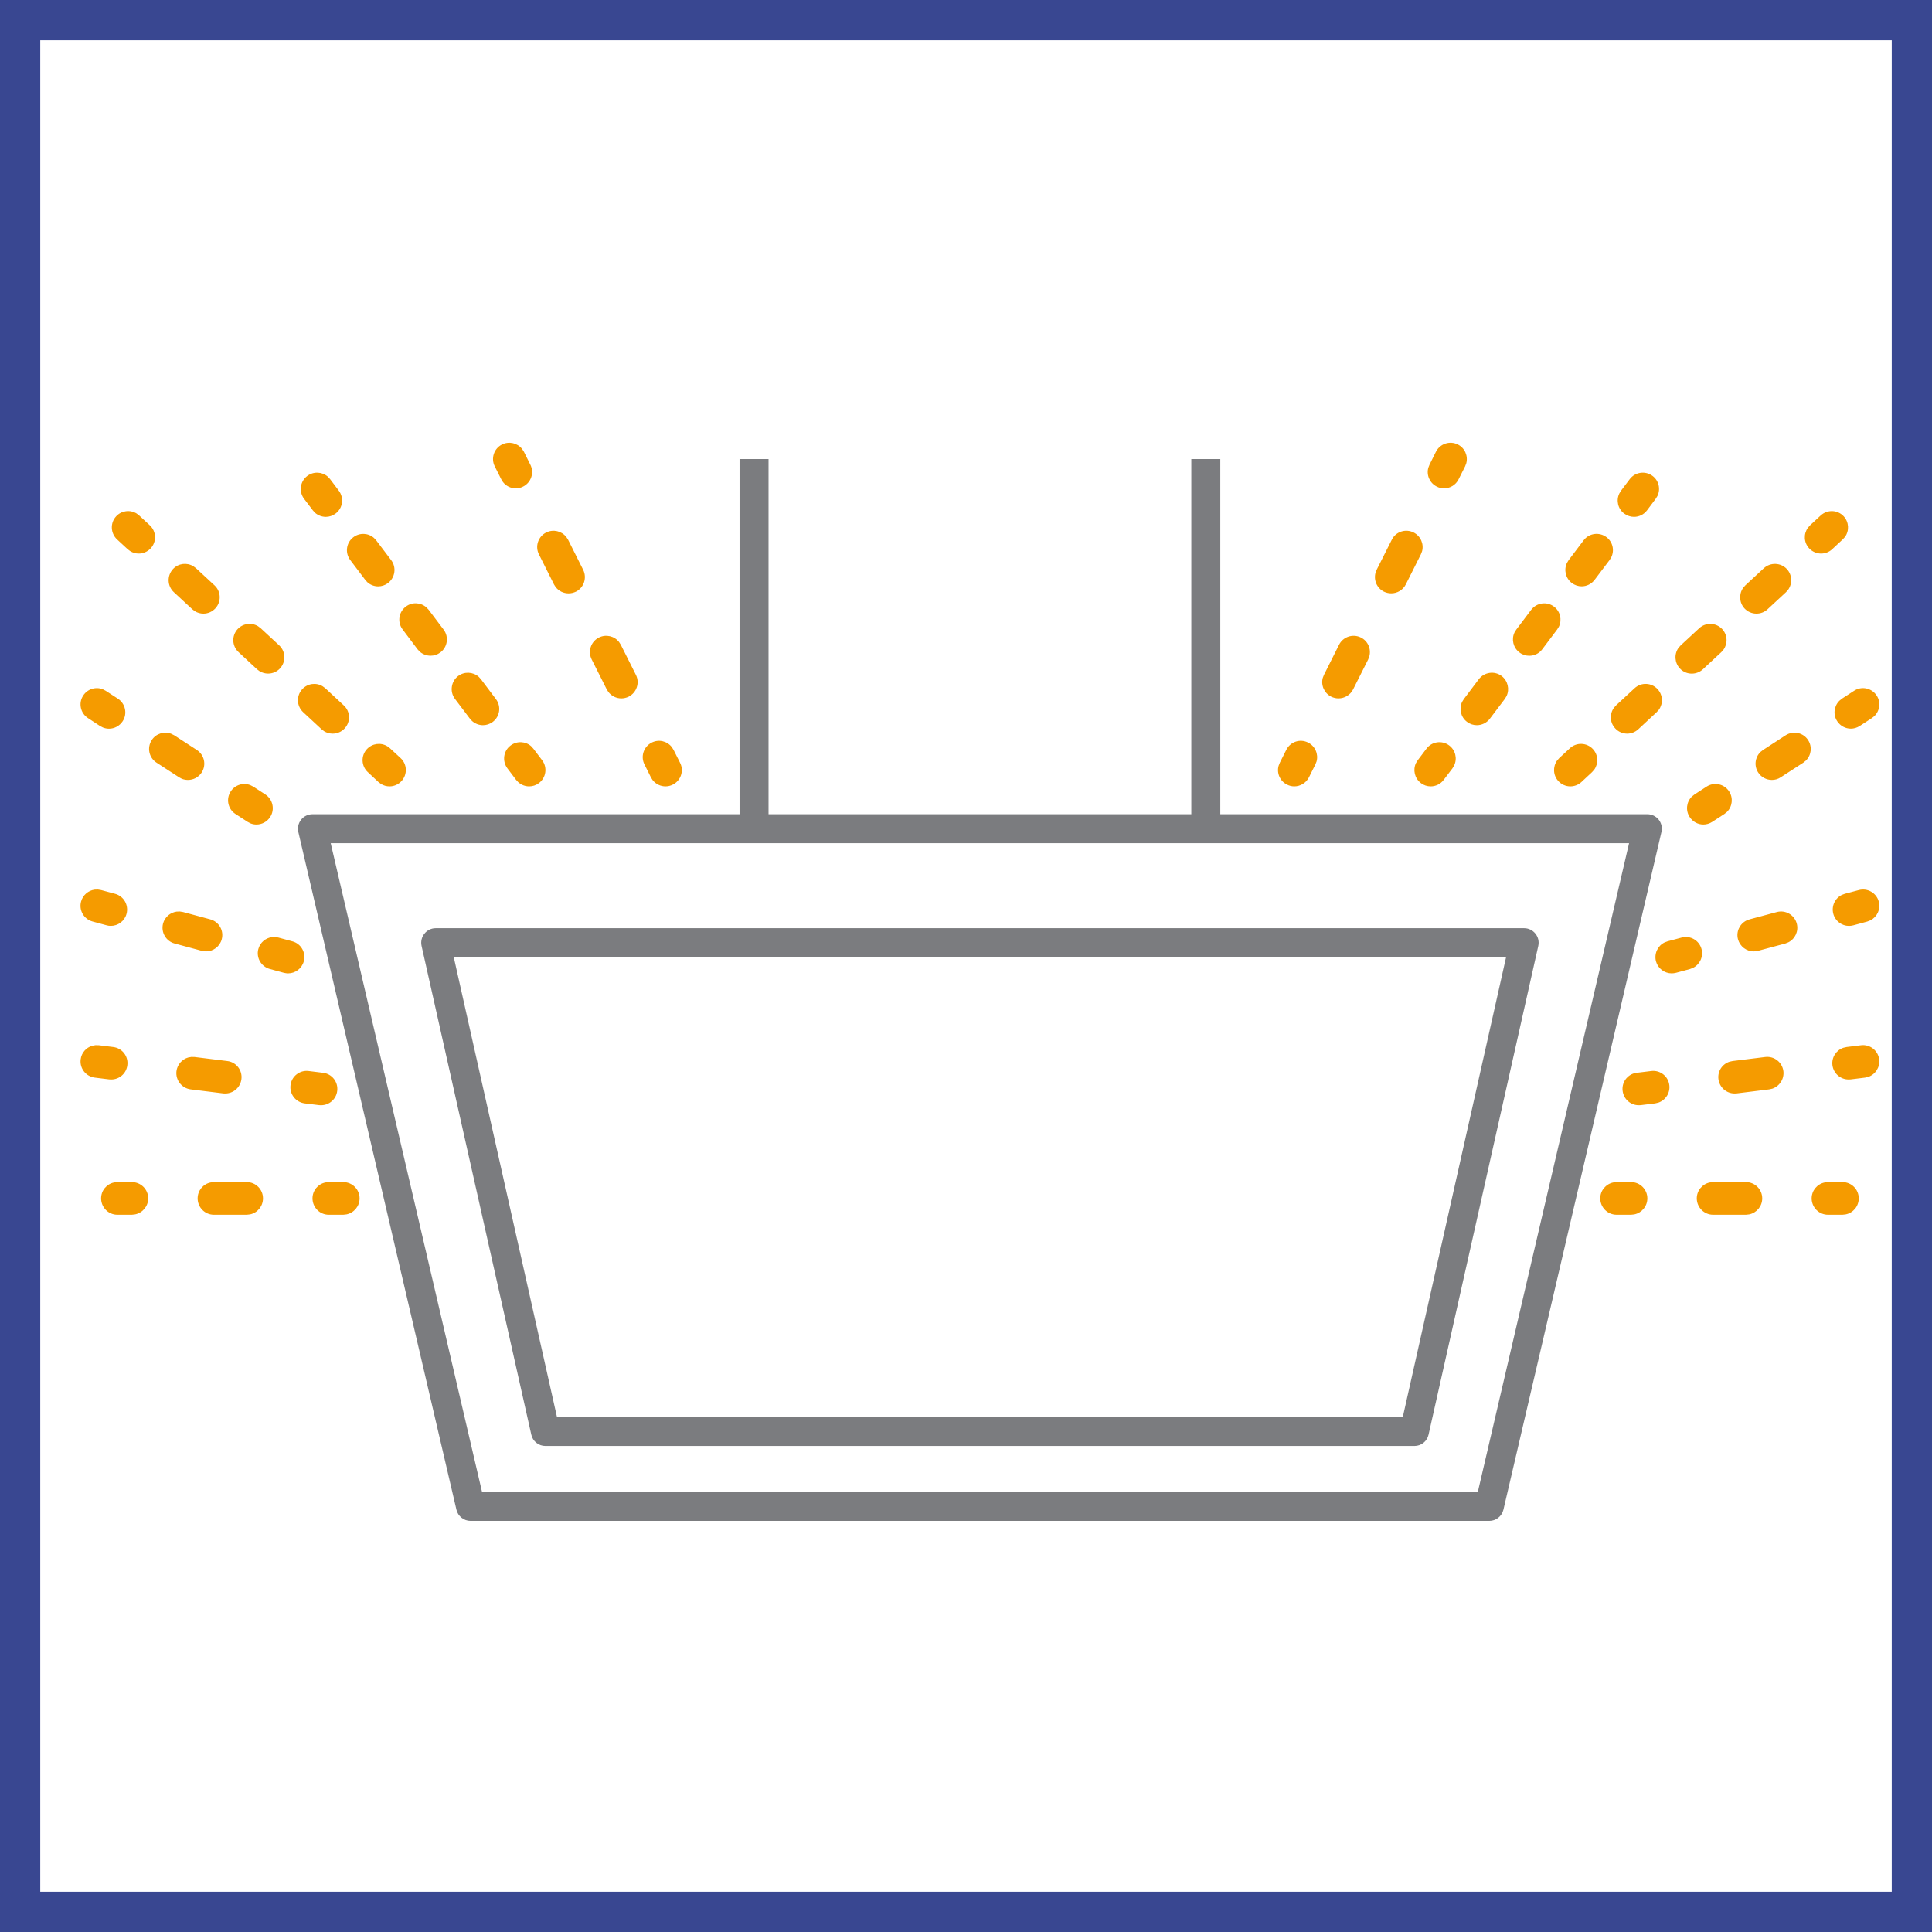
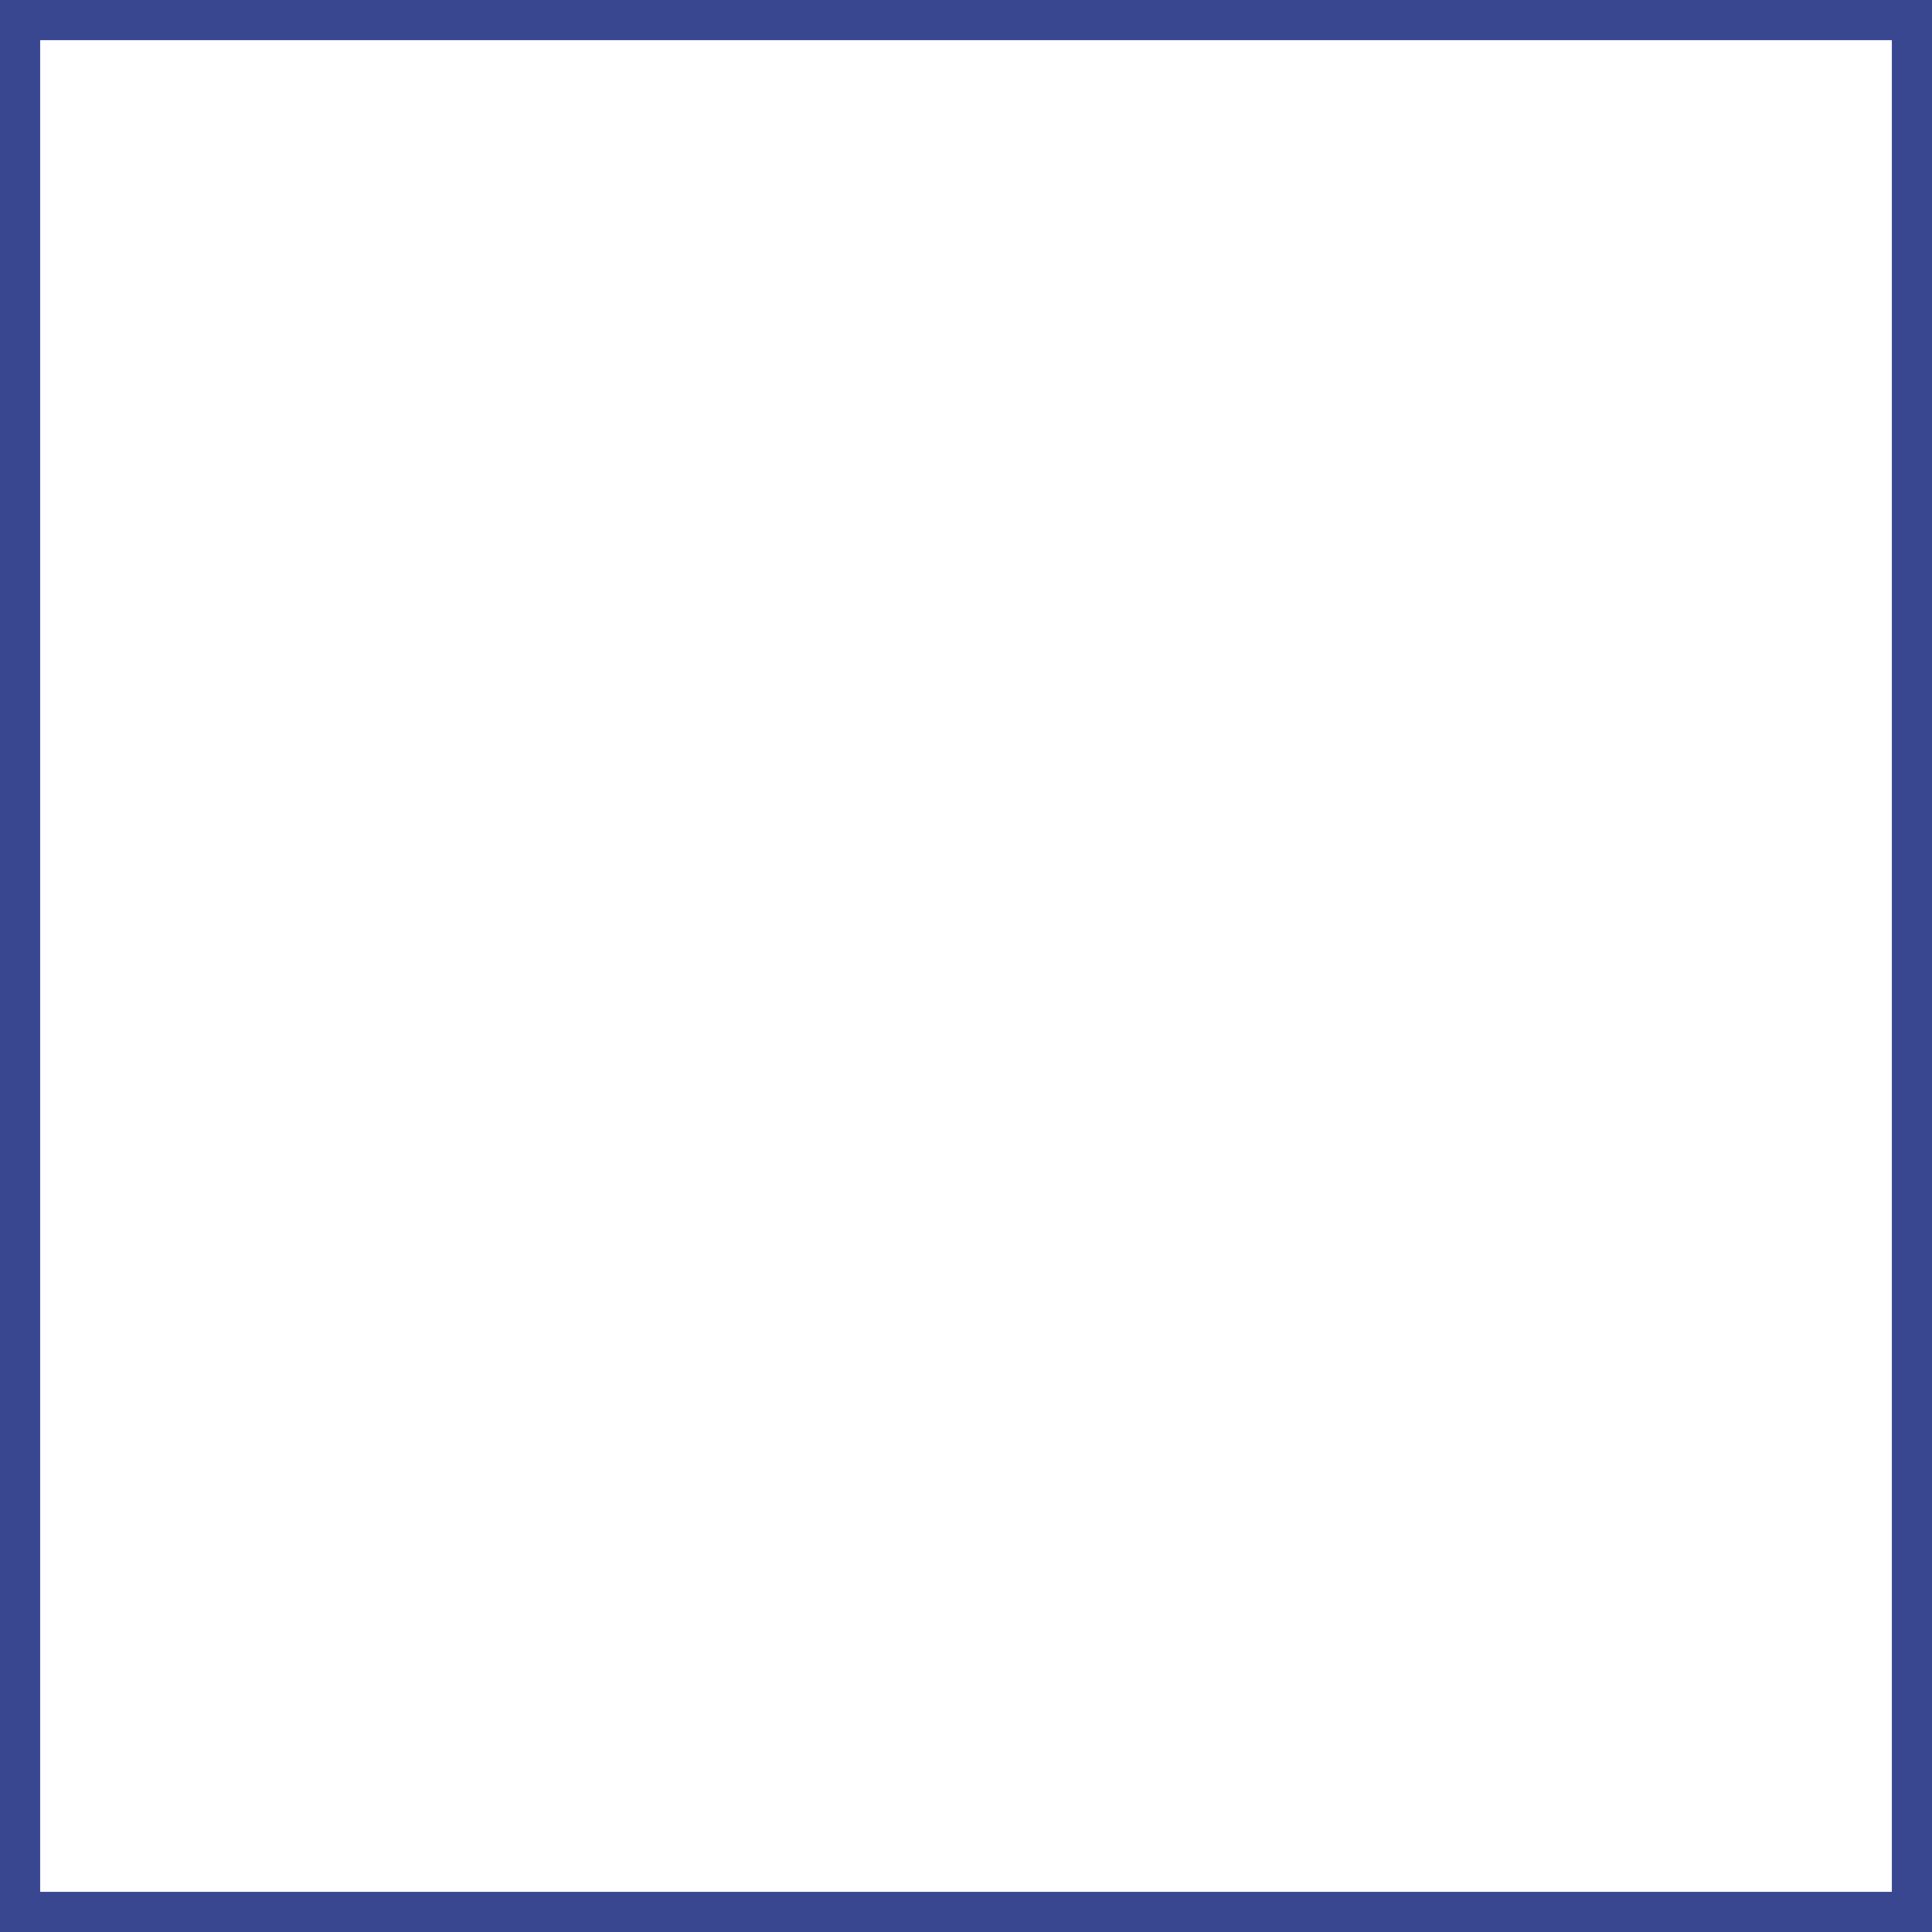
<svg xmlns="http://www.w3.org/2000/svg" width="48" height="48" viewBox="0 0 48 48" fill="none">
  <rect x="0" y="0" width="48" height="48" fill="#333333" stroke="none" />
  <path d="M0.5 0.5H47.5V47.5H0.5V0.5Z" fill="white" stroke="#394791" />
-   <path fill-rule="evenodd" clip-rule="evenodd" d="M8.528 29.369C8.752 29.369 8.934 29.549 8.934 29.773C8.934 29.97 8.794 30.133 8.609 30.171L8.528 30.18H8.168C7.944 30.18 7.764 29.997 7.764 29.773C7.764 29.578 7.901 29.415 8.086 29.378L8.168 29.369H8.528ZM6.13 29.369C6.354 29.369 6.534 29.549 6.534 29.773C6.534 29.97 6.396 30.133 6.212 30.171L6.13 30.18H5.314C5.09 30.18 4.91 29.997 4.91 29.773C4.91 29.578 5.048 29.415 5.233 29.378L5.314 29.369H6.13ZM3.276 29.369C3.5 29.369 3.682 29.549 3.682 29.773C3.682 29.97 3.542 30.133 3.357 30.171L3.276 30.18H2.916C2.692 30.18 2.512 29.997 2.512 29.773C2.512 29.578 2.649 29.415 2.834 29.378L2.916 29.369H3.276ZM45.776 29.369C46 29.369 46.18 29.549 46.18 29.773C46.18 29.97 46.042 30.133 45.857 30.171L45.776 30.18H45.416C45.192 30.18 45.01 29.997 45.01 29.773C45.01 29.578 45.149 29.415 45.334 29.378L45.416 29.369H45.776ZM43.378 29.369C43.6 29.369 43.782 29.549 43.782 29.773C43.782 29.97 43.643 30.133 43.459 30.171L43.378 30.18H42.562C42.338 30.18 42.156 29.997 42.156 29.773C42.156 29.578 42.295 29.415 42.48 29.378L42.562 29.369H43.378ZM40.524 29.369C40.746 29.369 40.928 29.549 40.928 29.773C40.928 29.97 40.788 30.133 40.605 30.171L40.524 30.18H40.164C39.94 30.18 39.758 29.997 39.758 29.773C39.758 29.578 39.897 29.415 40.082 29.378L40.164 29.369H40.524ZM7.586 26.607L7.668 26.609L8.026 26.653C8.248 26.679 8.406 26.881 8.378 27.103C8.354 27.309 8.178 27.459 7.978 27.459C7.96 27.459 7.944 27.459 7.928 27.457L7.57 27.413C7.348 27.385 7.19 27.183 7.218 26.961C7.244 26.739 7.448 26.581 7.668 26.609L7.586 26.607ZM41.474 26.961C41.498 27.155 41.38 27.334 41.202 27.394L41.122 27.413L40.764 27.457C40.748 27.459 40.732 27.459 40.714 27.459C40.514 27.459 40.338 27.309 40.314 27.103C40.289 26.908 40.407 26.73 40.586 26.67L40.666 26.653L41.024 26.609C41.246 26.581 41.448 26.739 41.474 26.961ZM44.308 26.613C44.331 26.807 44.212 26.986 44.034 27.047L43.954 27.065L43.146 27.165C43.128 27.167 43.112 27.167 43.096 27.167C42.894 27.167 42.72 27.017 42.694 26.811C42.669 26.617 42.787 26.438 42.966 26.379L43.046 26.361L43.856 26.261C44.078 26.233 44.28 26.391 44.308 26.613ZM4.836 26.261L5.646 26.361C5.868 26.387 6.026 26.589 5.998 26.811C5.972 27.017 5.798 27.167 5.596 27.167L5.572 27.167L5.546 27.165L4.738 27.065C4.516 27.037 4.358 26.835 4.384 26.613C4.405 26.447 4.524 26.316 4.676 26.273L4.754 26.259L4.836 26.261ZM46.688 26.321C46.712 26.515 46.594 26.694 46.416 26.755L46.336 26.773L45.978 26.817L45.928 26.819C45.726 26.819 45.552 26.669 45.526 26.463C45.503 26.269 45.621 26.09 45.8 26.031L45.88 26.013L46.236 25.969C46.458 25.941 46.66 26.099 46.688 26.321ZM2.374 25.967L2.456 25.969L2.812 26.013C3.034 26.039 3.192 26.241 3.164 26.463C3.14 26.669 2.966 26.819 2.764 26.819L2.738 26.818L2.714 26.817L2.356 26.773C2.134 26.745 1.976 26.543 2.004 26.321C2.023 26.154 2.143 26.024 2.295 25.981L2.374 25.967ZM42.274 23.579C42.325 23.768 42.231 23.962 42.063 24.046L41.986 24.076L41.64 24.169C41.604 24.177 41.568 24.183 41.534 24.183C41.354 24.183 41.192 24.064 41.142 23.884C41.093 23.693 41.185 23.499 41.353 23.416L41.43 23.387L41.778 23.294C41.994 23.235 42.216 23.363 42.274 23.579ZM6.833 23.28L6.914 23.293L7.262 23.387C7.478 23.443 7.606 23.665 7.548 23.883C7.5 24.063 7.336 24.183 7.158 24.183L7.106 24.179L7.052 24.169L6.706 24.075C6.49 24.017 6.36 23.795 6.418 23.579C6.462 23.417 6.597 23.305 6.754 23.283L6.833 23.28ZM44.64 22.945C44.691 23.134 44.599 23.328 44.431 23.412L44.354 23.442L43.678 23.623C43.642 23.631 43.606 23.637 43.572 23.637C43.392 23.637 43.23 23.517 43.18 23.337C43.129 23.147 43.222 22.954 43.391 22.87L43.468 22.841L44.144 22.66C44.36 22.602 44.582 22.73 44.64 22.945ZM4.466 22.646L4.547 22.659L5.223 22.841C5.439 22.899 5.567 23.119 5.509 23.337C5.461 23.517 5.297 23.637 5.119 23.637L5.067 23.633L5.013 23.623L4.337 23.441C4.121 23.383 3.995 23.161 4.051 22.945C4.095 22.783 4.231 22.671 4.387 22.649L4.466 22.646ZM46.678 22.4C46.729 22.589 46.637 22.782 46.469 22.866L46.392 22.896L46.044 22.99C46.008 22.998 45.972 23.004 45.938 23.004C45.76 23.004 45.596 22.884 45.548 22.704C45.497 22.513 45.589 22.319 45.757 22.235L45.834 22.206L46.182 22.114C46.398 22.056 46.62 22.184 46.678 22.4ZM2.429 22.1L2.51 22.113L2.858 22.206C3.074 22.264 3.202 22.485 3.144 22.703C3.096 22.884 2.932 23.003 2.754 23.003L2.701 23L2.648 22.989L2.3 22.895C2.084 22.837 1.956 22.616 2.014 22.399C2.057 22.238 2.193 22.125 2.349 22.103L2.429 22.1ZM42.96 19.663C43.066 19.826 43.04 20.039 42.906 20.172L42.842 20.223L42.54 20.419C42.472 20.463 42.396 20.485 42.32 20.485C42.186 20.485 42.058 20.419 41.98 20.299C41.873 20.137 41.899 19.923 42.033 19.791L42.098 19.739L42.4 19.543C42.588 19.421 42.838 19.475 42.96 19.663ZM6.219 19.506L6.292 19.543L6.594 19.739C6.78 19.861 6.834 20.113 6.712 20.299C6.634 20.419 6.504 20.485 6.372 20.485C6.321 20.485 6.27 20.476 6.222 20.456L6.152 20.419L5.85 20.223C5.662 20.101 5.61 19.849 5.732 19.663C5.838 19.499 6.043 19.437 6.219 19.506ZM32.5 18.449C32.675 18.537 32.76 18.735 32.71 18.917L32.68 18.993L32.52 19.313C32.448 19.455 32.304 19.537 32.156 19.537C32.096 19.537 32.034 19.523 31.976 19.493C31.801 19.406 31.716 19.209 31.766 19.028L31.796 18.951L31.958 18.629C32.058 18.429 32.3 18.347 32.5 18.449ZM39.576 18.611C39.709 18.755 39.718 18.968 39.608 19.122L39.554 19.183L39.29 19.429C39.212 19.501 39.114 19.537 39.014 19.537C38.906 19.537 38.798 19.493 38.718 19.407C38.585 19.264 38.576 19.05 38.685 18.896L38.738 18.835L39.002 18.591C39.166 18.437 39.424 18.447 39.576 18.611ZM16.69 18.56L16.734 18.629L16.896 18.951C16.998 19.149 16.916 19.393 16.716 19.493C16.658 19.523 16.596 19.537 16.534 19.537C16.41 19.537 16.291 19.48 16.213 19.379L16.172 19.313L16.012 18.993C15.91 18.793 15.992 18.549 16.192 18.449C16.367 18.36 16.574 18.412 16.69 18.56ZM9.624 18.541L9.69 18.591L9.954 18.835C10.118 18.987 10.126 19.243 9.974 19.407C9.894 19.493 9.786 19.537 9.678 19.537C9.603 19.537 9.529 19.517 9.464 19.476L9.402 19.429L9.138 19.183C8.974 19.031 8.964 18.775 9.116 18.611C9.249 18.468 9.463 18.442 9.624 18.541ZM36.006 18.521C36.163 18.64 36.209 18.848 36.128 19.018L36.086 19.089L35.868 19.375C35.79 19.481 35.668 19.537 35.546 19.537C35.46 19.537 35.374 19.511 35.302 19.455C35.146 19.338 35.099 19.128 35.179 18.959L35.222 18.889L35.44 18.601C35.574 18.421 35.828 18.387 36.006 18.521ZM13.197 18.54L13.252 18.601L13.47 18.889C13.604 19.067 13.568 19.321 13.39 19.455C13.316 19.511 13.232 19.537 13.146 19.537C13.049 19.537 12.951 19.501 12.875 19.432L12.822 19.375L12.606 19.089C12.472 18.909 12.506 18.655 12.686 18.521C12.842 18.404 13.056 18.415 13.197 18.54ZM4.257 18.232L4.33 18.269L4.89 18.633C5.078 18.755 5.132 19.005 5.01 19.193C4.932 19.313 4.802 19.377 4.67 19.377C4.62 19.377 4.568 19.368 4.519 19.349L4.448 19.311L3.888 18.947C3.7 18.825 3.648 18.575 3.77 18.387C3.877 18.223 4.082 18.162 4.257 18.232ZM44.922 18.387C45.028 18.551 45.002 18.763 44.868 18.895L44.804 18.947L44.242 19.311C44.174 19.357 44.098 19.377 44.022 19.377C43.89 19.377 43.76 19.313 43.682 19.193C43.575 19.028 43.603 18.816 43.737 18.684L43.802 18.633L44.362 18.269C44.55 18.147 44.8 18.199 44.922 18.387ZM41.182 17.121C41.315 17.265 41.324 17.479 41.215 17.632L41.16 17.693L40.702 18.119C40.624 18.191 40.524 18.227 40.426 18.227C40.318 18.227 40.208 18.183 40.13 18.097C39.995 17.954 39.986 17.74 40.096 17.587L40.15 17.525L40.61 17.099C40.774 16.947 41.03 16.957 41.182 17.121ZM8.016 17.05L8.082 17.099L8.542 17.526C8.706 17.677 8.716 17.933 8.562 18.098C8.484 18.183 8.374 18.227 8.266 18.227C8.192 18.227 8.117 18.207 8.052 18.167L7.99 18.119L7.532 17.694C7.368 17.541 7.358 17.285 7.51 17.122C7.643 16.978 7.855 16.952 8.016 17.05ZM2.553 17.124L2.626 17.162L2.928 17.358C3.116 17.48 3.17 17.732 3.048 17.918C2.97 18.038 2.84 18.104 2.708 18.104C2.657 18.104 2.605 18.094 2.556 18.074L2.486 18.038L2.186 17.841C1.998 17.72 1.944 17.468 2.066 17.282C2.172 17.117 2.379 17.055 2.553 17.124ZM46.626 17.281C46.733 17.444 46.705 17.657 46.57 17.79L46.506 17.841L46.204 18.037C46.136 18.081 46.06 18.103 45.984 18.103C45.852 18.103 45.722 18.037 45.644 17.917C45.537 17.755 45.565 17.541 45.7 17.409L45.764 17.357L46.066 17.161C46.252 17.039 46.504 17.093 46.626 17.281ZM37.308 16.795C37.463 16.914 37.51 17.124 37.43 17.293L37.388 17.363L37.016 17.855C36.936 17.961 36.814 18.017 36.692 18.017C36.606 18.017 36.522 17.991 36.448 17.935C36.292 17.818 36.245 17.609 36.325 17.439L36.368 17.369L36.74 16.875C36.876 16.697 37.13 16.661 37.308 16.795ZM11.894 16.815L11.949 16.875L12.321 17.369C12.457 17.547 12.421 17.801 12.243 17.935C12.169 17.991 12.083 18.017 11.999 18.017C11.902 18.017 11.804 17.981 11.728 17.913L11.675 17.855L11.303 17.363C11.169 17.185 11.205 16.931 11.383 16.795C11.539 16.678 11.753 16.691 11.894 16.815ZM15.38 15.95L15.424 16.019L15.798 16.765C15.9 16.965 15.818 17.207 15.618 17.309C15.56 17.337 15.498 17.351 15.436 17.351C15.313 17.351 15.194 17.294 15.116 17.193L15.074 17.127L14.7 16.383C14.6 16.183 14.68 15.939 14.88 15.839C15.055 15.751 15.264 15.802 15.38 15.95ZM33.812 15.839C33.987 15.926 34.07 16.124 34.021 16.306L33.992 16.383L33.618 17.127C33.546 17.269 33.404 17.351 33.254 17.351C33.194 17.351 33.132 17.337 33.074 17.309C32.899 17.22 32.814 17.023 32.864 16.841L32.894 16.765L33.268 16.019C33.368 15.819 33.612 15.739 33.812 15.839ZM6.411 15.558L6.476 15.607L6.936 16.033C7.1 16.185 7.108 16.443 6.956 16.607C6.876 16.693 6.768 16.735 6.66 16.735C6.586 16.735 6.512 16.715 6.446 16.674L6.384 16.627L5.926 16.201C5.762 16.049 5.752 15.793 5.904 15.629C6.037 15.486 6.25 15.46 6.411 15.558ZM42.788 15.63C42.921 15.773 42.93 15.987 42.82 16.14L42.766 16.202L42.308 16.628C42.23 16.7 42.13 16.736 42.032 16.736C41.924 16.736 41.816 16.694 41.736 16.608C41.603 16.464 41.592 16.25 41.701 16.096L41.756 16.034L42.216 15.608C42.38 15.456 42.636 15.466 42.788 15.63ZM38.61 15.072C38.765 15.189 38.812 15.398 38.731 15.568L38.688 15.638L38.316 16.132C38.238 16.238 38.116 16.292 37.994 16.292C37.908 16.292 37.822 16.266 37.75 16.21C37.594 16.092 37.547 15.883 37.627 15.714L37.67 15.644L38.042 15.15C38.178 14.972 38.432 14.936 38.61 15.072ZM10.593 15.089L10.65 15.149L11.022 15.643C11.156 15.821 11.12 16.075 10.942 16.209C10.868 16.265 10.784 16.291 10.698 16.291C10.6 16.291 10.502 16.256 10.426 16.188L10.374 16.131L10.002 15.637C9.868 15.459 9.904 15.205 10.082 15.071C10.237 14.952 10.451 14.964 10.593 15.089ZM44.394 14.137C44.527 14.281 44.536 14.495 44.428 14.649L44.374 14.711L43.914 15.137C43.836 15.21 43.738 15.245 43.638 15.245C43.53 15.245 43.422 15.201 43.342 15.116C43.209 14.972 43.2 14.758 43.308 14.605L43.362 14.543L43.822 14.117C43.986 13.966 44.242 13.976 44.394 14.137ZM4.804 14.068L4.87 14.117L5.33 14.543C5.494 14.695 5.502 14.951 5.35 15.115C5.27 15.201 5.162 15.245 5.054 15.245C4.979 15.245 4.905 15.225 4.84 15.184L4.778 15.137L4.318 14.711C4.154 14.559 4.146 14.301 4.298 14.137C4.431 13.994 4.643 13.97 4.804 14.068ZM14.069 13.34L14.114 13.409L14.488 14.155C14.588 14.355 14.508 14.6 14.308 14.7C14.25 14.727 14.188 14.742 14.126 14.742C14.002 14.742 13.883 14.686 13.805 14.585L13.764 14.52L13.39 13.774C13.288 13.573 13.37 13.329 13.57 13.229C13.745 13.142 13.952 13.192 14.069 13.34ZM35.121 13.229C35.296 13.316 35.38 13.514 35.331 13.696L35.301 13.773L34.927 14.519C34.855 14.661 34.713 14.741 34.565 14.741C34.503 14.741 34.441 14.727 34.383 14.699C34.208 14.611 34.125 14.414 34.174 14.232L34.203 14.155L34.579 13.409C34.677 13.209 34.921 13.129 35.121 13.229ZM9.292 13.365L9.348 13.426L9.72 13.918C9.854 14.096 9.818 14.35 9.64 14.486C9.568 14.54 9.482 14.568 9.396 14.568C9.298 14.568 9.2 14.532 9.125 14.463L9.074 14.406L8.702 13.914C8.566 13.734 8.602 13.48 8.78 13.346C8.937 13.228 9.151 13.24 9.292 13.365ZM39.912 13.345C40.068 13.462 40.115 13.671 40.033 13.842L39.99 13.913L39.618 14.405C39.538 14.511 39.418 14.567 39.296 14.567C39.21 14.567 39.124 14.539 39.052 14.485C38.895 14.366 38.849 14.156 38.93 13.987L38.972 13.917L39.344 13.425C39.478 13.245 39.732 13.211 39.912 13.345ZM45.806 12.827C45.939 12.971 45.948 13.185 45.839 13.338L45.784 13.399L45.52 13.645C45.442 13.717 45.344 13.753 45.244 13.753C45.136 13.753 45.028 13.709 44.948 13.623C44.815 13.48 44.806 13.266 44.916 13.113L44.97 13.051L45.234 12.807C45.398 12.655 45.654 12.663 45.806 12.827ZM3.393 12.757L3.458 12.807L3.722 13.051C3.886 13.203 3.896 13.459 3.744 13.623C3.664 13.709 3.556 13.753 3.448 13.753C3.373 13.753 3.299 13.733 3.234 13.692L3.172 13.645L2.908 13.401C2.744 13.247 2.734 12.991 2.886 12.827C3.019 12.683 3.232 12.659 3.393 12.757ZM41.058 11.825C41.214 11.942 41.261 12.151 41.179 12.321L41.136 12.391L40.92 12.679C40.84 12.785 40.72 12.841 40.596 12.841C40.512 12.841 40.426 12.813 40.352 12.759C40.196 12.642 40.149 12.433 40.231 12.262L40.274 12.191L40.49 11.905C40.626 11.725 40.88 11.691 41.058 11.825ZM8.146 11.844L8.202 11.905L8.418 12.191C8.552 12.371 8.518 12.625 8.338 12.759C8.266 12.813 8.18 12.841 8.096 12.841C7.997 12.841 7.9 12.805 7.824 12.737L7.772 12.679L7.554 12.391C7.42 12.213 7.456 11.959 7.634 11.825C7.79 11.708 8.003 11.719 8.146 11.844ZM36.22 11.043C36.395 11.131 36.478 11.329 36.429 11.511L36.4 11.587L36.238 11.909C36.168 12.051 36.024 12.133 35.876 12.133C35.816 12.133 35.754 12.119 35.696 12.089C35.521 12.002 35.436 11.804 35.486 11.622L35.516 11.545L35.676 11.223C35.778 11.023 36.02 10.943 36.22 11.043ZM12.971 11.154L13.016 11.223L13.176 11.545C13.278 11.745 13.196 11.989 12.996 12.089C12.938 12.119 12.876 12.133 12.816 12.133C12.691 12.133 12.571 12.076 12.495 11.975L12.454 11.909L12.292 11.587C12.192 11.387 12.272 11.143 12.472 11.043C12.647 10.956 12.854 11.006 12.971 11.154Z" fill="#F59B00" />
-   <path fill-rule="evenodd" clip-rule="evenodd" d="M19.094 11.405V20.229H29.598V11.405H30.318V20.229H40.928C41.038 20.229 41.142 20.279 41.21 20.364C41.278 20.451 41.304 20.564 41.278 20.671L37.352 37.508C37.314 37.67 37.168 37.786 37.002 37.786H11.69C11.524 37.786 11.378 37.67 11.34 37.508L7.412 20.671C7.388 20.564 7.412 20.451 7.482 20.364C7.55 20.279 7.654 20.229 7.764 20.229H18.374V11.405H19.094ZM40.474 20.948H8.216L11.976 37.066H36.716L40.474 20.948ZM37.868 23.061C37.976 23.061 38.08 23.111 38.148 23.198C38.216 23.282 38.242 23.393 38.218 23.502L35.492 35.644C35.456 35.809 35.31 35.925 35.142 35.925H13.55C13.382 35.925 13.236 35.809 13.2 35.644L10.474 23.502C10.45 23.393 10.476 23.282 10.544 23.198C10.612 23.111 10.716 23.061 10.824 23.061H37.868ZM37.418 23.782H11.274L13.838 35.206H34.852L37.418 23.782Z" fill="#7B7C7F" />
</svg>